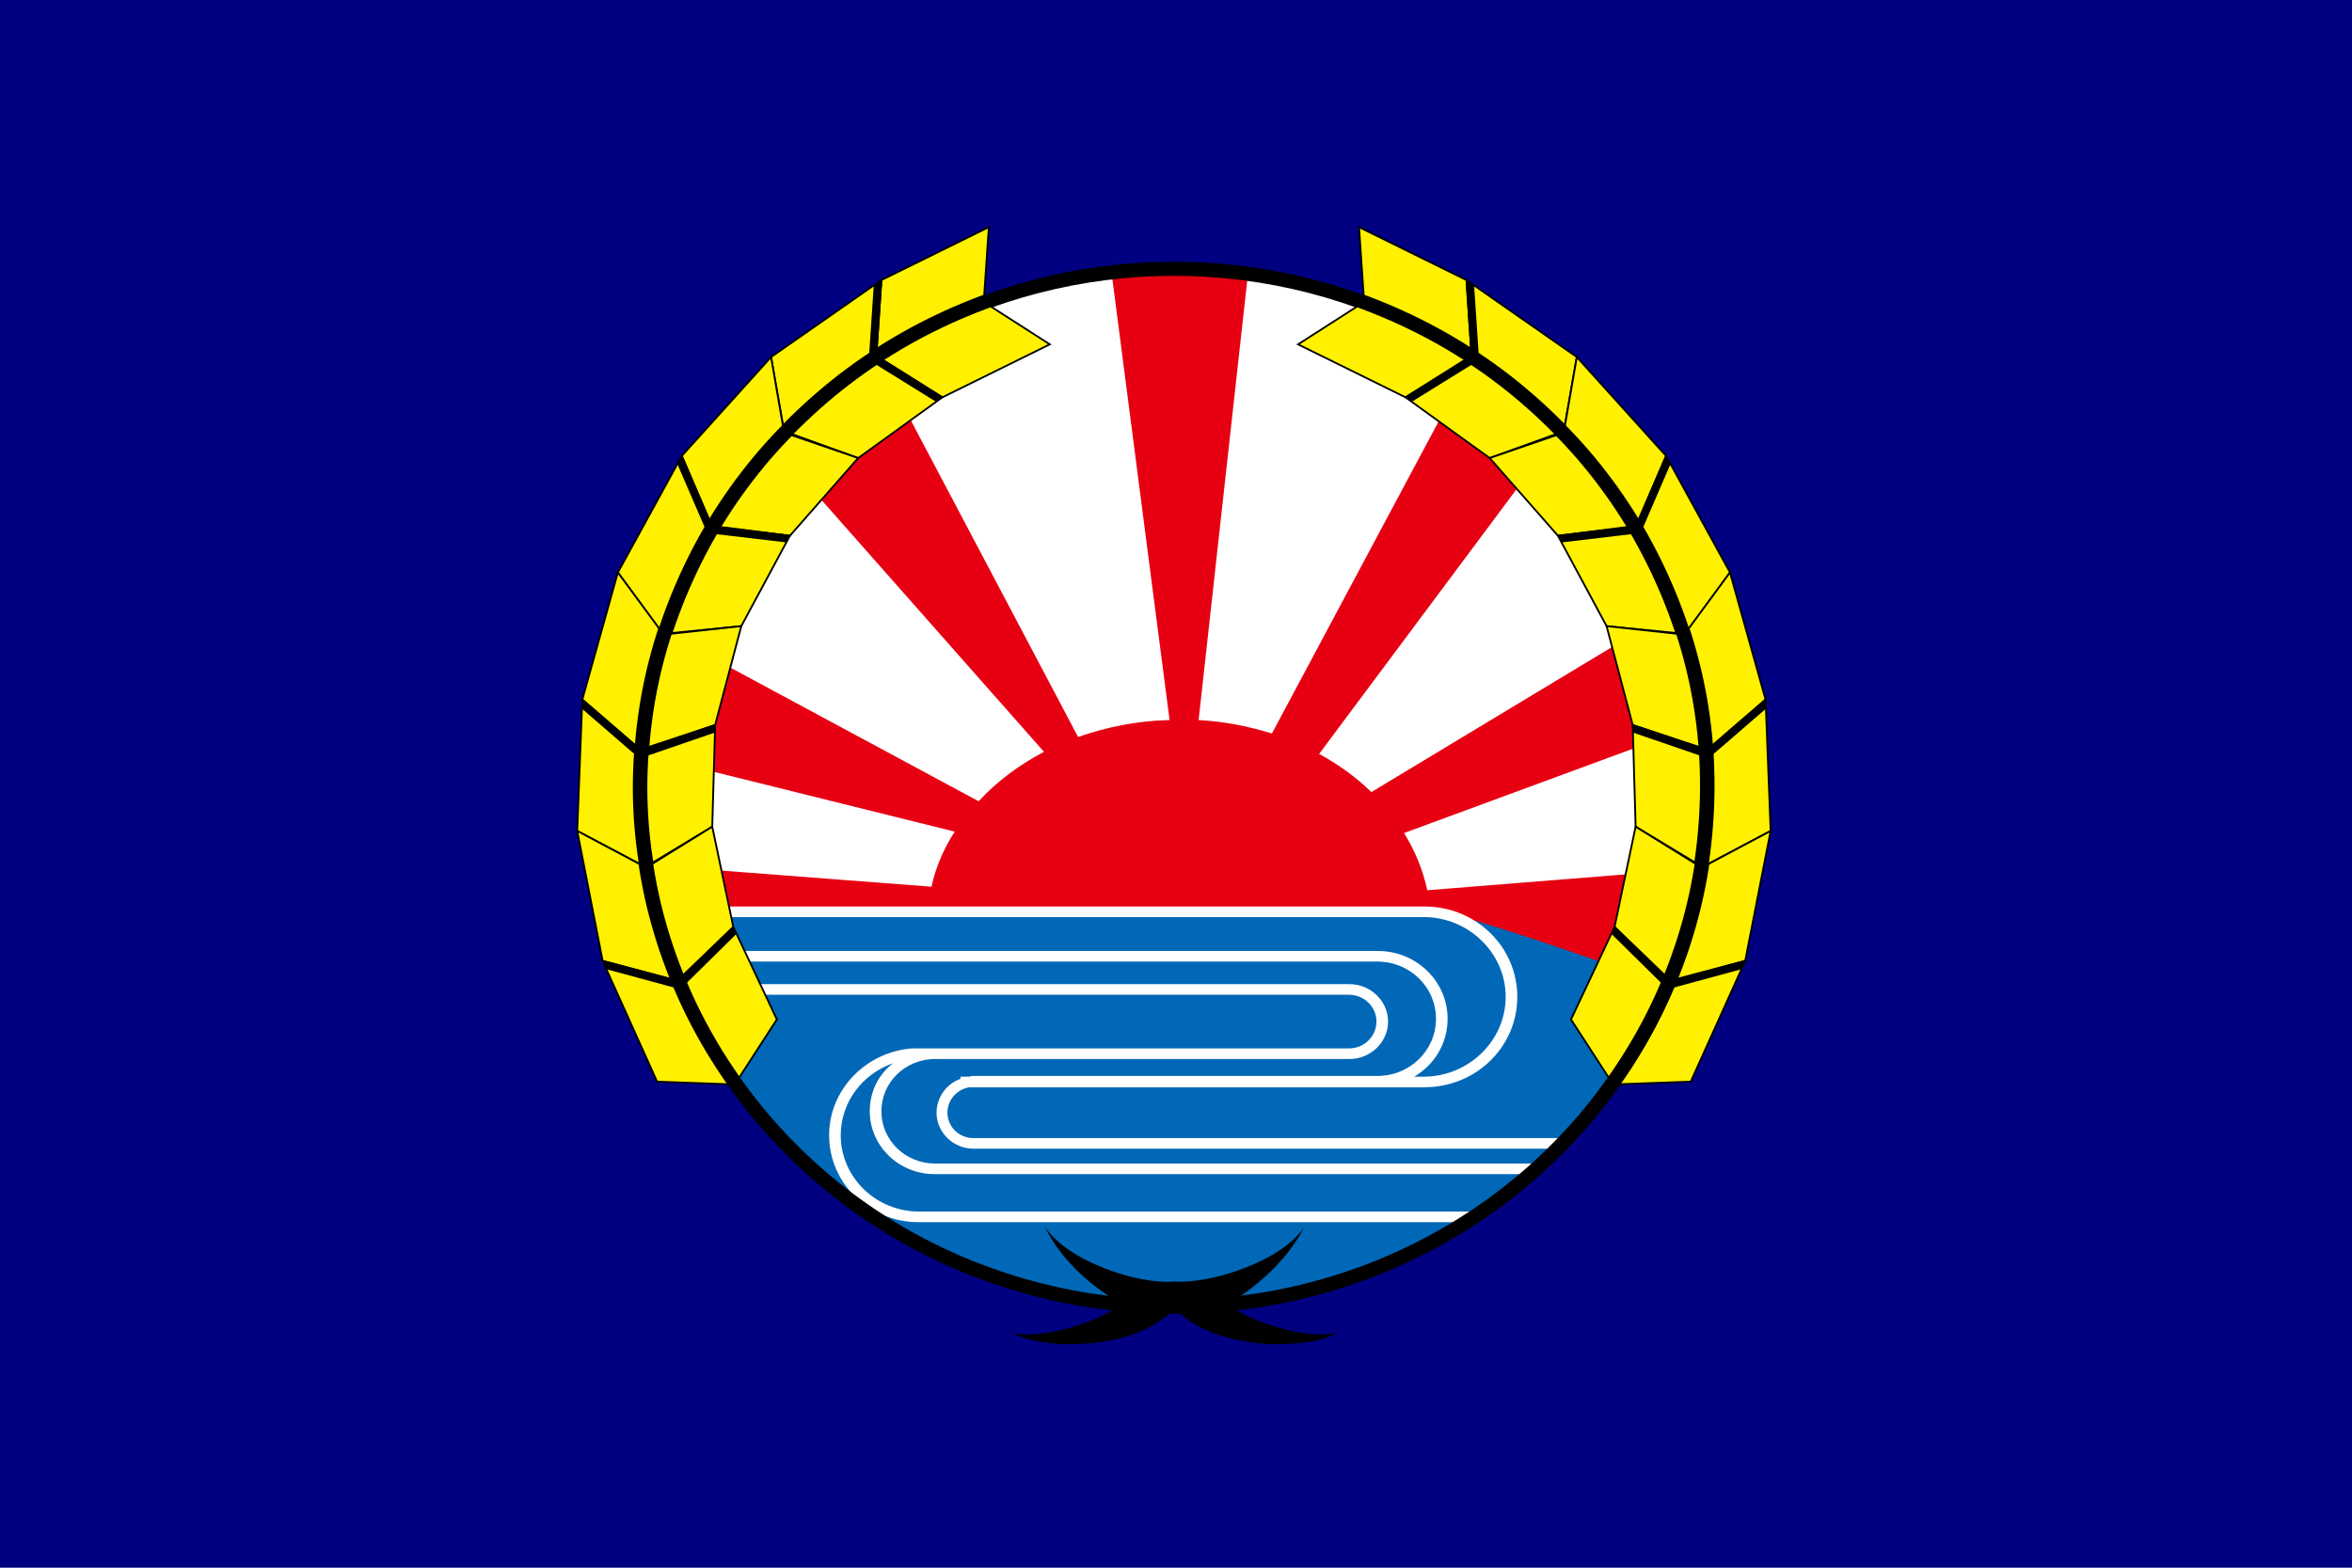
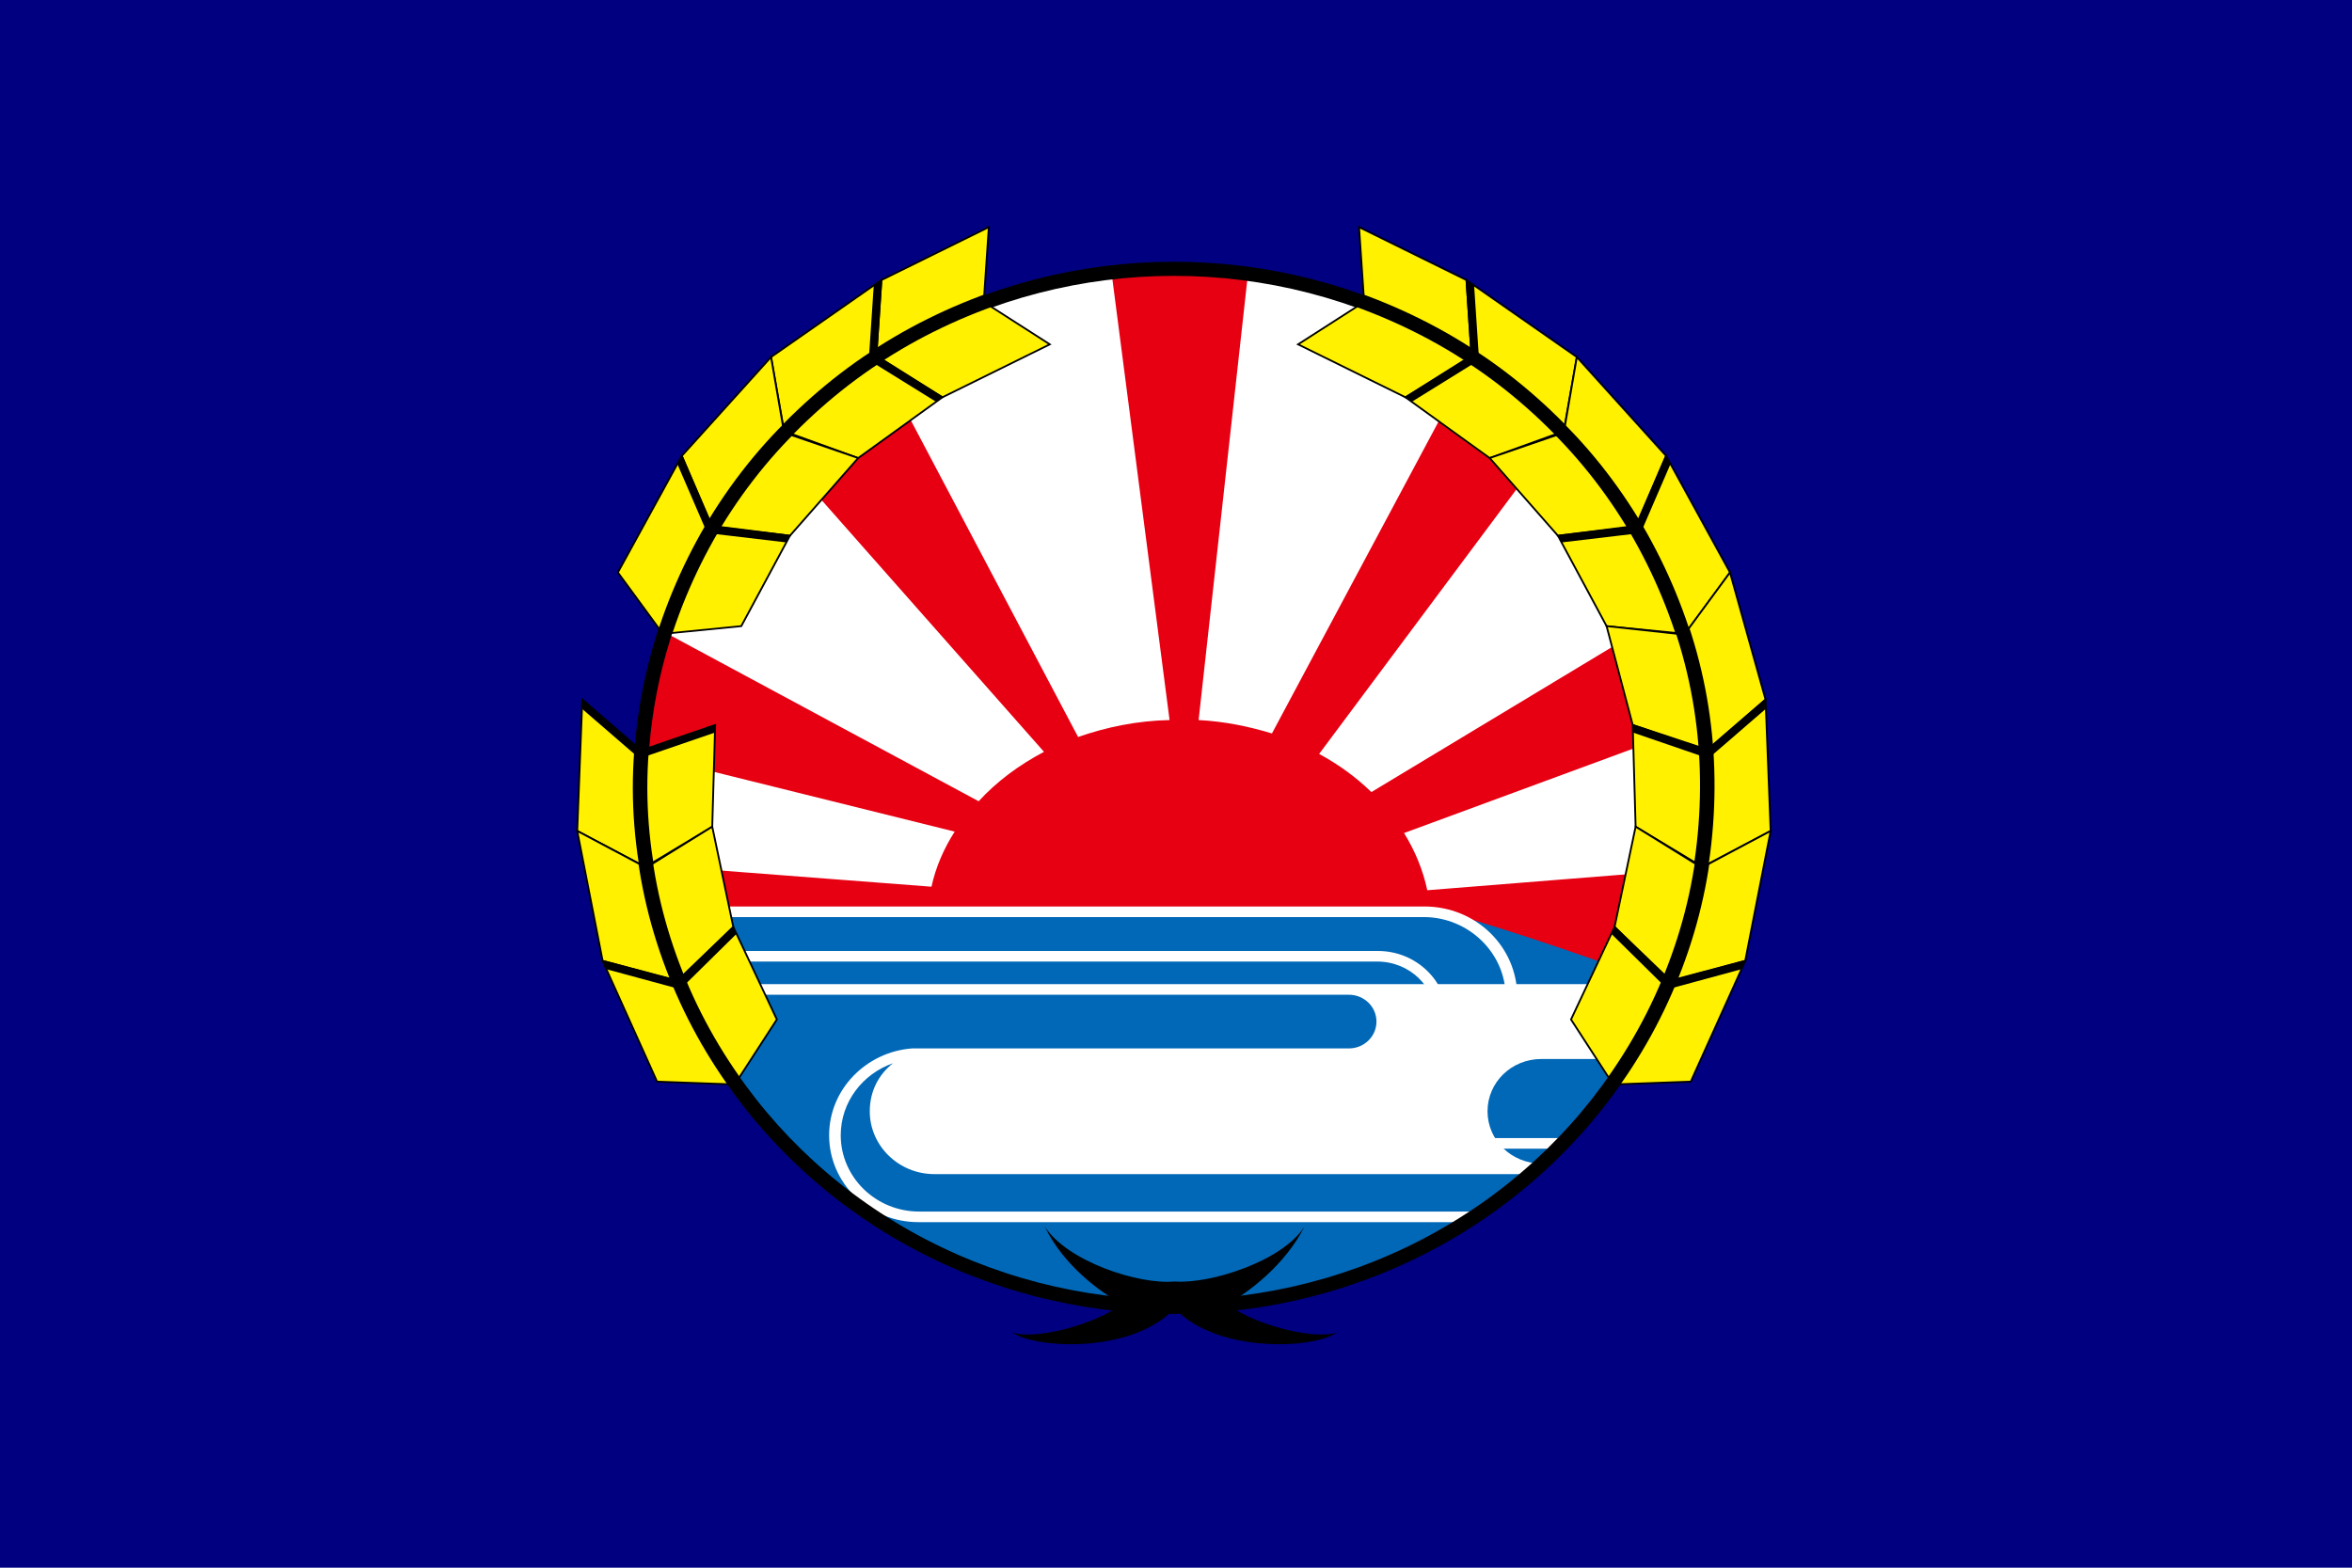
<svg xmlns="http://www.w3.org/2000/svg" xmlns:ns1="http://sodipodi.sourceforge.net/DTD/sodipodi-0.dtd" xmlns:ns2="http://www.inkscape.org/namespaces/inkscape" xmlns:xlink="http://www.w3.org/1999/xlink" version="1.1" id="svg2" width="324" height="216" viewBox="0 0 324 216" ns1:docname="Flag of Aibetsu.svg" ns2:version="0.92.3 (2405546, 2018-03-11)">
  <defs id="defs6">
    <circle r="73.5" cy="87.8" cx="97.5" id="XMLID_22_" />
    <polygon points="65.6,32.5 56.5,26.6 57.2,15.9 72,8.4 71.3,19 80.4,25     " id="XMLID_1_" />
    <polygon points="54,41.1 43.8,37.3 42,26.8 57.2,15.9 56.5,26.7 65.6,32.5     " id="XMLID_3_" />
    <polygon points="44.6,52.1 33.8,50.7 29.7,40.8 42,26.8 43.8,37.5 54,41.1     " id="XMLID_4_" />
    <polygon points="37.9,64.9 27.1,66 20.9,57.3 29.7,40.8 33.9,50.8 44.6,52.1     " id="XMLID_5_" />
-     <polygon points="34.3,78.9 24,82.4 16,75.3 20.9,57.3 27.2,66.1 37.9,64.9     " id="XMLID_6_" />
    <polygon points="33.9,93.3 24.7,99 15.3,93.9 16,75.3 24.1,82.5 34.3,78.9     " id="XMLID_7_" />
    <polygon points="36.8,107.5 29.1,115.1 18.8,112.3 15.3,93.9 24.8,99.1 33.9,93.3     " id="XMLID_8_" />
    <polygon points="42.8,120.6 37,129.8 26.3,129.4 18.8,112.3 29.2,115.2 36.8,107.5     " id="XMLID_9_" />
    <polygon points="129.4,32.5 138.5,26.6 137.8,15.9 123,8.4 123.7,19 114.6,25     " id="XMLID_21_" />
    <polygon points="141,41.1 151.2,37.3 153,26.8 137.8,15.9 138.5,26.7 129.4,32.5     " id="XMLID_20_" />
    <polygon points="150.4,52.1 161.2,50.7 165.3,40.8 153,26.8 151.2,37.5 141,41.1     " id="XMLID_18_" />
    <polygon points="157.1,64.9 167.9,66 174.1,57.3 165.3,40.8 161.1,50.8 150.4,52.1     " id="XMLID_17_" />
    <polygon points="160.7,78.9 171,82.4 179,75.3 174.1,57.3 167.8,66.1 157.1,64.9     " id="XMLID_15_" />
    <polygon points="161.1,93.3 170.3,99 179.7,93.9 179,75.3 170.9,82.5 160.7,78.9     " id="XMLID_14_" />
    <polygon points="158.2,107.5 165.9,115.1 176.2,112.3 179.7,93.9 170.2,99.1 161.1,93.3     " id="XMLID_12_" />
    <polygon points="152.2,120.6 158,129.8 168.7,129.4 176.2,112.3 165.8,115.2 158.2,107.5     " id="XMLID_11_" />
  </defs>
  <ns1:namedview pagecolor="#ffffff" bordercolor="#666666" borderopacity="1" objecttolerance="10" gridtolerance="10" guidetolerance="10" ns2:pageopacity="0" ns2:pageshadow="2" ns2:window-width="1920" ns2:window-height="1017" id="namedview4" showgrid="false" ns2:zoom="1.7530864" ns2:cx="162" ns2:cy="92.629985" ns2:window-x="-8" ns2:window-y="-8" ns2:window-maximized="1" ns2:current-layer="svg2" />
  <rect style="opacity:1;fill:#000080;fill-opacity:1;fill-rule:evenodd;stroke:none;stroke-width:6.186;stroke-miterlimit:4;stroke-dasharray:none;stroke-opacity:1" id="rect1271" width="324" height="216" x="0" y="0" />
  <style id="style817" type="text/css">
	.st0{fill:#FFFFFF;}
	.st1{fill:#ED1C24;stroke:#000000;stroke-width:0.25;stroke-miterlimit:10;}
	.st2{clip-path:url(#XMLID_25_);fill:#0A66DD;stroke:#000000;stroke-width:0.25;stroke-miterlimit:10;}
	.st3{clip-path:url(#XMLID_25_);fill:#FFFFFF;stroke:#000000;stroke-width:0.25;stroke-miterlimit:10;}
	.st4{clip-path:url(#XMLID_26_);fill:none;stroke:#000000;stroke-width:2;stroke-miterlimit:10;}
	.st5{clip-path:url(#XMLID_27_);fill:none;stroke:#000000;stroke-width:2;stroke-miterlimit:10;}
	.st6{clip-path:url(#XMLID_27_);fill:#FFFD18;stroke:#000000;stroke-width:2;stroke-miterlimit:10;}
	.st7{clip-path:url(#XMLID_28_);fill:none;stroke:#000000;stroke-width:2;stroke-miterlimit:10;}
	.st8{clip-path:url(#XMLID_29_);fill:none;stroke:#000000;stroke-width:2;stroke-miterlimit:10;}
	.st9{clip-path:url(#XMLID_29_);fill:#FFFD18;stroke:#000000;stroke-width:2;stroke-miterlimit:10;}
	.st10{clip-path:url(#XMLID_30_);fill:none;stroke:#000000;stroke-width:2;stroke-miterlimit:10;}
	.st11{clip-path:url(#XMLID_31_);fill:none;stroke:#000000;stroke-width:2;stroke-miterlimit:10;}
	.st12{clip-path:url(#XMLID_31_);fill:#FFFD18;stroke:#000000;stroke-width:2;stroke-miterlimit:10;}
	.st13{clip-path:url(#XMLID_32_);fill:none;stroke:#000000;stroke-width:2;stroke-miterlimit:10;}
	.st14{clip-path:url(#XMLID_33_);fill:none;stroke:#000000;stroke-width:2;stroke-miterlimit:10;}
	.st15{clip-path:url(#XMLID_33_);fill:#FFFD18;stroke:#000000;stroke-width:2;stroke-miterlimit:10;}
	.st16{clip-path:url(#XMLID_37_);fill:none;stroke:#000000;stroke-width:2;stroke-miterlimit:10;}
	.st17{clip-path:url(#XMLID_38_);fill:none;stroke:#000000;stroke-width:2;stroke-miterlimit:10;}
	.st18{clip-path:url(#XMLID_38_);fill:#FFFD18;stroke:#000000;stroke-width:2;stroke-miterlimit:10;}
	.st19{clip-path:url(#XMLID_39_);fill:none;stroke:#000000;stroke-width:2;stroke-miterlimit:10;}
	.st20{clip-path:url(#XMLID_40_);fill:none;stroke:#000000;stroke-width:2;stroke-miterlimit:10;}
	.st21{clip-path:url(#XMLID_40_);fill:#FFFD18;stroke:#000000;stroke-width:2;stroke-miterlimit:10;}
	.st22{clip-path:url(#XMLID_41_);fill:none;stroke:#000000;stroke-width:2;stroke-miterlimit:10;}
	.st23{clip-path:url(#XMLID_42_);fill:none;stroke:#000000;stroke-width:2;stroke-miterlimit:10;}
	.st24{clip-path:url(#XMLID_42_);fill:#FFFD18;stroke:#000000;stroke-width:2;stroke-miterlimit:10;}
	.st25{clip-path:url(#XMLID_43_);fill:none;stroke:#000000;stroke-width:2;stroke-miterlimit:10;}
	.st26{clip-path:url(#XMLID_44_);fill:none;stroke:#000000;stroke-width:2;stroke-miterlimit:10;}
	.st27{clip-path:url(#XMLID_44_);fill:#FFFD18;stroke:#000000;stroke-width:2;stroke-miterlimit:10;}
</style>
  <g id="g1076" transform="matrix(1,0,0,0.973,64.215,23.121)">
    <circle r="73.5" cy="87.8" cx="97.5" class="st0" id="XMLID_23_" style="fill:#ffffff" />
    <path id="path820" d="m 166.5,62.5 -41.8,25.9 c -2.1,-2.1 -4.5,-3.9 -7.2,-5.4 l 33.3,-45.9 c -3.7,-3.8 -7.7,-7.3 -12.1,-10.3 L 111,80.1 c -3.2,-1 -6.5,-1.7 -10.1,-1.9 L 107.7,15 c -3.3,-0.5 -6.7,-0.7 -10.1,-0.7 -3,0 -5.9,0.2 -8.7,0.5 l 8,63.4 c -4.5,0.1 -8.7,1 -12.6,2.4 L 56.6,26.7 c -5.3,3.6 -10.1,7.8 -14.3,12.6 l 37.3,43.4 c -3.5,1.9 -6.5,4.2 -9,7 L 27.4,65.8 C 25.6,71.3 24.6,77 24.2,83 l 43.1,11 c -1.5,2.4 -2.6,5 -3.2,7.8 L 24.8,98.7 c 0.4,2.9 1.1,5.8 1.8,8.6 h 36.8 c 0,16.1 15.6,29.2 34.8,29.2 16.9,0 31,-10.2 34.1,-23.6 l 30.7,8.2 c 3.4,-6.8 5.9,-14.1 7.1,-21.9 l -37.7,3.1 c -0.6,-2.9 -1.7,-5.6 -3.2,-8.1 l 41.2,-15.6 c -0.7,-5.6 -2,-11 -3.9,-16.1 z" class="st1" ns2:connector-curvature="0" style="fill:#e60012;fill-opacity:1;stroke:none;stroke-width:0.25;stroke-miterlimit:10;stroke-opacity:1" />
    <g id="g836">
      <defs id="defs823">
        <circle r="73.5" cy="87.8" cx="97.5" id="circle1105" />
      </defs>
      <clipPath id="XMLID_25_">
        <use id="use825" style="overflow:visible" xlink:href="#XMLID_22_" x="0" y="0" width="100%" height="100%" />
      </clipPath>
      <path id="path828" clip-path="url(#XMLID_25_)" d="m 134.8,105.5 c -3,-0.5 -73.8,-0.4 -108.7,-0.4 7.8,32.2 36.8,56.2 71.4,56.2 30.6,0 56.9,-18.8 67.9,-45.4 -11.1,-4.4 -27.8,-10 -30.6,-10.4 z" class="st2" ns2:connector-curvature="0" style="fill:#0068b7;fill-opacity:1;stroke:none;stroke-width:0.25;stroke-miterlimit:10;stroke-opacity:1" />
-       <path id="path830" clip-path="url(#XMLID_25_)" d="m 55.6,133.6 c 0,4.9 4,8.9 8.9,8.9 h 82 c 0.5,-0.5 1.1,-1 1.6,-1.5 H 64.6 c -4.1,0 -7.4,-3.3 -7.4,-7.4 0,-4.1 3.3,-7.4 7.4,-7.4 h 54.2 2.9 c 2.9,0 5.3,-2.4 5.3,-5.3 0,-2.9 -2.4,-5.3 -5.3,-5.3 H 29.4 c 0.2,0.5 0.4,1 0.6,1.5 h 91.6 c 2.1,0 3.8,1.7 3.8,3.8 0,2.1 -1.7,3.8 -3.8,3.8 h -2.9 -54.1 -2.2 -1 v 0 C 55.1,125.2 50,130.5 50,137 c 0,6.8 5.5,12.3 12.3,12.3 h 75.4 c 0.7,-0.5 1.5,-1 2.2,-1.5 H 62.4 c -6,0 -10.8,-4.9 -10.8,-10.8 0,-4.7 3,-8.7 7.2,-10.2 -2,1.6 -3.2,4 -3.2,6.8 z" class="st3" ns2:connector-curvature="0" style="fill:#ffffff;stroke:none;stroke-width:0.25;stroke-miterlimit:10" />
+       <path id="path830" clip-path="url(#XMLID_25_)" d="m 55.6,133.6 c 0,4.9 4,8.9 8.9,8.9 h 82 c 0.5,-0.5 1.1,-1 1.6,-1.5 c -4.1,0 -7.4,-3.3 -7.4,-7.4 0,-4.1 3.3,-7.4 7.4,-7.4 h 54.2 2.9 c 2.9,0 5.3,-2.4 5.3,-5.3 0,-2.9 -2.4,-5.3 -5.3,-5.3 H 29.4 c 0.2,0.5 0.4,1 0.6,1.5 h 91.6 c 2.1,0 3.8,1.7 3.8,3.8 0,2.1 -1.7,3.8 -3.8,3.8 h -2.9 -54.1 -2.2 -1 v 0 C 55.1,125.2 50,130.5 50,137 c 0,6.8 5.5,12.3 12.3,12.3 h 75.4 c 0.7,-0.5 1.5,-1 2.2,-1.5 H 62.4 c -6,0 -10.8,-4.9 -10.8,-10.8 0,-4.7 3,-8.7 7.2,-10.2 -2,1.6 -3.2,4 -3.2,6.8 z" class="st3" ns2:connector-curvature="0" style="fill:#ffffff;stroke:none;stroke-width:0.25;stroke-miterlimit:10" />
      <path id="path832" clip-path="url(#XMLID_25_)" d="m 69.9,137.4 c -2,0 -3.6,-1.6 -3.6,-3.6 0,-1.8 1.3,-3.3 3,-3.6 H 132 c 7.1,0 12.8,-5.7 12.8,-12.8 0,-7.1 -5.7,-12.8 -12.8,-12.8 H 26 c 0.1,0.5 0.2,1 0.3,1.5 h 105.6 c 6.2,0 11.3,5.1 11.3,11.3 0,6.2 -5.1,11.3 -11.3,11.3 h -1.3 c 2.8,-1.7 4.6,-4.7 4.6,-8.2 0,-5.3 -4.3,-9.6 -9.6,-9.6 H 27.7 c 0.2,0.5 0.3,1 0.5,1.5 h 97.3 c 4.5,0 8.1,3.6 8.1,8.1 0,4.5 -3.6,8.1 -8.1,8.1 H 69.9 c -0.2,0 -0.4,0 -0.6,0.1 h -1.2 v 0.3 c -1.9,0.7 -3.3,2.6 -3.3,4.8 0,2.8 2.3,5.1 5.1,5.1 h 80.4 c 0.5,-0.5 1,-1 1.4,-1.5 z" class="st3" ns2:connector-curvature="0" style="fill:#ffffff;stroke:none;stroke-width:0.25;stroke-miterlimit:10" />
      <use id="use834" style="overflow:visible;fill:none;stroke:#000000;stroke-width:2;stroke-miterlimit:10" xlink:href="#XMLID_22_" x="0" y="0" width="100%" height="100%" />
    </g>
    <path id="path838" d="m 104.9,160.9 c 2.9,-1.7 7.9,-5.5 10.6,-11 -3,4.9 -13,8.2 -17.9,7.8 -5,0.5 -14.9,-2.9 -17.9,-7.8 2.6,5.6 7.7,9.3 10.6,11 -3.5,2.9 -12.2,5.2 -15.1,4 3.3,2.4 16.7,3 22.4,-3.4 5.8,6.4 19.2,5.8 22.4,3.4 -2.9,1.2 -11.7,-1.1 -15.1,-4 z" ns2:connector-curvature="0" />
    <g id="g956">
      <g id="g852">
        <defs id="defs841">
-           <polygon points="71.3,19 80.4,25 65.6,32.5 56.5,26.6 57.2,15.9 72,8.4 " id="polygon1116" />
-         </defs>
+           </defs>
        <use id="use843" style="overflow:visible;fill:#fff100;fill-opacity:1" xlink:href="#XMLID_1_" x="0" y="0" width="100%" height="100%" />
        <clipPath id="XMLID_26_">
          <use id="use845" style="overflow:visible" xlink:href="#XMLID_1_" x="0" y="0" width="100%" height="100%" />
        </clipPath>
        <path id="path848" clip-path="url(#XMLID_26_)" d="m 55.1,27.7 c 5.6,-4 11.9,-7.2 18.5,-9.5" class="st4" ns2:connector-curvature="0" style="fill:none;stroke:#000000;stroke-width:2;stroke-miterlimit:10" />
        <use id="use850" style="overflow:visible;fill:none;stroke:#000000;stroke-width:0.25;stroke-miterlimit:10" xlink:href="#XMLID_1_" x="0" y="0" width="100%" height="100%" />
      </g>
      <g id="g867">
        <defs id="defs855">
          <polygon points="56.5,26.7 65.6,32.5 54,41.1 43.8,37.3 42,26.8 57.2,15.9 " id="polygon1125" />
        </defs>
        <use id="use857" style="overflow:visible;fill:#fff100;fill-opacity:1" xlink:href="#XMLID_3_" x="0" y="0" width="100%" height="100%" />
        <clipPath id="XMLID_27_">
          <use id="use859" style="overflow:visible" xlink:href="#XMLID_3_" x="0" y="0" width="100%" height="100%" />
        </clipPath>
        <path id="path862" clip-path="url(#XMLID_27_)" d="m 42.7,38.8 c 4.6,-5.1 9.9,-9.7 15.9,-13.4" class="st5" ns2:connector-curvature="0" style="fill:none;stroke:#000000;stroke-width:2;stroke-miterlimit:10" />
        <polyline clip-path="url(#XMLID_27_)" points="57.2,15.9 56.5,26.7 65.6,32.5    " class="st6" id="XMLID_36_" style="fill:#fffd18;stroke:#000000;stroke-width:2;stroke-miterlimit:10" />
        <use id="use865" style="overflow:visible;fill:none;stroke:#000000;stroke-width:0.25;stroke-miterlimit:10" xlink:href="#XMLID_3_" x="0" y="0" width="100%" height="100%" />
      </g>
      <g id="g881">
        <defs id="defs870">
          <polygon points="43.8,37.5 54,41.1 44.6,52.1 33.8,50.7 29.7,40.8 42,26.8 " id="polygon1135" />
        </defs>
        <use id="use872" style="overflow:visible;fill:#fff100;fill-opacity:1" xlink:href="#XMLID_4_" x="0" y="0" width="100%" height="100%" />
        <clipPath id="XMLID_28_">
          <use id="use874" style="overflow:visible" xlink:href="#XMLID_4_" x="0" y="0" width="100%" height="100%" />
        </clipPath>
        <path id="path877" clip-path="url(#XMLID_28_)" d="m 33.1,52.4 c 3.3,-6 7.5,-11.7 12.5,-16.6" class="st7" ns2:connector-curvature="0" style="fill:none;stroke:#000000;stroke-width:2;stroke-miterlimit:10" />
        <use id="use879" style="overflow:visible;fill:none;stroke:#000000;stroke-width:0.25;stroke-miterlimit:10" xlink:href="#XMLID_4_" x="0" y="0" width="100%" height="100%" />
      </g>
      <g id="g896">
        <defs id="defs884">
          <polygon points="33.9,50.8 44.6,52.1 37.9,64.9 27.1,66 20.9,57.3 29.7,40.8 " id="polygon1144" />
        </defs>
        <use id="use886" style="overflow:visible;fill:#fff100;fill-opacity:1" xlink:href="#XMLID_5_" x="0" y="0" width="100%" height="100%" />
        <clipPath id="XMLID_29_">
          <use id="use888" style="overflow:visible" xlink:href="#XMLID_5_" x="0" y="0" width="100%" height="100%" />
        </clipPath>
        <path id="path891" clip-path="url(#XMLID_29_)" d="m 26.8,67.8 c 1.9,-6.6 4.7,-13 8.4,-19" class="st8" ns2:connector-curvature="0" style="fill:none;stroke:#000000;stroke-width:2;stroke-miterlimit:10" />
        <polyline clip-path="url(#XMLID_29_)" points="29.7,40.8 33.9,50.8 44.6,52.1    " class="st9" id="XMLID_35_" style="fill:#fffd18;stroke:#000000;stroke-width:2;stroke-miterlimit:10" />
        <use id="use894" style="overflow:visible;fill:none;stroke:#000000;stroke-width:0.25;stroke-miterlimit:10" xlink:href="#XMLID_5_" x="0" y="0" width="100%" height="100%" />
      </g>
      <g id="g910">
        <defs id="defs899">
          <polygon points="27.2,66.1 37.9,64.9 34.3,78.9 24,82.4 16,75.3 20.9,57.3 " id="polygon1154" />
        </defs>
        <use id="use901" style="overflow:visible;fill:#fff100;fill-opacity:1" xlink:href="#XMLID_6_" x="0" y="0" width="100%" height="100%" />
        <clipPath id="XMLID_30_">
          <use id="use903" style="overflow:visible" xlink:href="#XMLID_6_" x="0" y="0" width="100%" height="100%" />
        </clipPath>
        <path id="path906" clip-path="url(#XMLID_30_)" d="M 24.1,84.2 C 24.4,77.3 25.7,70.4 28,63.8" class="st10" ns2:connector-curvature="0" style="fill:none;stroke:#000000;stroke-width:2;stroke-miterlimit:10" />
        <use id="use908" style="overflow:visible;fill:none;stroke:#000000;stroke-width:0.25;stroke-miterlimit:10" xlink:href="#XMLID_6_" x="0" y="0" width="100%" height="100%" />
      </g>
      <g id="g925">
        <defs id="defs913">
          <polygon points="24.1,82.5 34.3,78.9 33.9,93.3 24.7,99 15.3,93.9 16,75.3 " id="polygon1163" />
        </defs>
        <use id="use915" style="overflow:visible;fill:#fff100;fill-opacity:1" xlink:href="#XMLID_7_" x="0" y="0" width="100%" height="100%" />
        <clipPath id="XMLID_31_">
          <use id="use917" style="overflow:visible" xlink:href="#XMLID_7_" x="0" y="0" width="100%" height="100%" />
        </clipPath>
        <path id="path920" clip-path="url(#XMLID_31_)" d="M 25.2,100.8 C 23.9,94 23.6,87 24.4,80" class="st11" ns2:connector-curvature="0" style="fill:none;stroke:#000000;stroke-width:2;stroke-miterlimit:10" />
        <polyline clip-path="url(#XMLID_31_)" points="16,75.3 24.1,82.5 34.3,78.9    " class="st12" id="XMLID_34_" style="fill:#fffd18;stroke:#000000;stroke-width:2;stroke-miterlimit:10" />
        <use id="use923" style="overflow:visible;fill:none;stroke:#000000;stroke-width:0.25;stroke-miterlimit:10" xlink:href="#XMLID_7_" x="0" y="0" width="100%" height="100%" />
      </g>
      <g id="g939">
        <defs id="defs928">
          <polygon points="24.8,99.1 33.9,93.3 36.8,107.5 29.1,115.1 18.8,112.3 15.3,93.9 " id="polygon1173" />
        </defs>
        <use id="use930" style="overflow:visible;fill:#fff100;fill-opacity:1" xlink:href="#XMLID_8_" x="0" y="0" width="100%" height="100%" />
        <clipPath id="XMLID_32_">
          <use id="use932" style="overflow:visible" xlink:href="#XMLID_8_" x="0" y="0" width="100%" height="100%" />
        </clipPath>
        <path id="path935" clip-path="url(#XMLID_32_)" d="M 29.9,116.7 C 27.2,110.4 25.3,103.6 24.5,96.6" class="st13" ns2:connector-curvature="0" style="fill:none;stroke:#000000;stroke-width:2;stroke-miterlimit:10" />
        <use id="use937" style="overflow:visible;fill:none;stroke:#000000;stroke-width:0.25;stroke-miterlimit:10" xlink:href="#XMLID_8_" x="0" y="0" width="100%" height="100%" />
      </g>
      <g id="g954">
        <defs id="defs942">
          <polygon points="29.2,115.2 36.8,107.5 42.8,120.6 37,129.8 26.3,129.4 18.8,112.3 " id="polygon1182" />
        </defs>
        <use id="use944" style="overflow:visible;fill:#fff100;fill-opacity:1" xlink:href="#XMLID_9_" x="0" y="0" width="100%" height="100%" />
        <clipPath id="XMLID_33_">
          <use id="use946" style="overflow:visible" xlink:href="#XMLID_9_" x="0" y="0" width="100%" height="100%" />
        </clipPath>
        <path id="path949" clip-path="url(#XMLID_33_)" d="m 38.2,131.2 c -4.1,-5.6 -7.4,-11.7 -9.8,-18.3" class="st14" ns2:connector-curvature="0" style="fill:none;stroke:#000000;stroke-width:2;stroke-miterlimit:10" />
        <polyline clip-path="url(#XMLID_33_)" points="18.8,112.3 29.2,115.2 36.8,107.5    " class="st15" id="XMLID_2_" style="fill:#fffd18;stroke:#000000;stroke-width:2;stroke-miterlimit:10" />
        <use id="use952" style="overflow:visible;fill:none;stroke:#000000;stroke-width:0.25;stroke-miterlimit:10" xlink:href="#XMLID_9_" x="0" y="0" width="100%" height="100%" />
      </g>
    </g>
    <g id="g1074">
      <g id="g970">
        <defs id="defs959">
          <polygon points="137.8,15.9 123,8.4 123.7,19 114.6,25 129.4,32.5 138.5,26.6 " id="polygon1193" />
        </defs>
        <use id="use961" style="overflow:visible;fill:#fff100;fill-opacity:1" xlink:href="#XMLID_21_" x="0" y="0" width="100%" height="100%" />
        <clipPath id="XMLID_37_">
          <use id="use963" style="overflow:visible" xlink:href="#XMLID_21_" x="0" y="0" width="100%" height="100%" />
        </clipPath>
        <path id="path966" clip-path="url(#XMLID_37_)" d="m 139.9,27.7 c -5.6,-4 -11.9,-7.2 -18.5,-9.5" class="st16" ns2:connector-curvature="0" style="fill:none;stroke:#000000;stroke-width:2;stroke-miterlimit:10" />
        <use id="use968" style="overflow:visible;fill:none;stroke:#000000;stroke-width:0.25;stroke-miterlimit:10" xlink:href="#XMLID_21_" x="0" y="0" width="100%" height="100%" />
      </g>
      <g id="g985">
        <defs id="defs973">
          <polygon points="153,26.8 137.8,15.9 138.5,26.7 129.4,32.5 141,41.1 151.2,37.3 " id="polygon1202" />
        </defs>
        <use id="use975" style="overflow:visible;fill:#fff100;fill-opacity:1" xlink:href="#XMLID_20_" x="0" y="0" width="100%" height="100%" />
        <clipPath id="XMLID_38_">
          <use id="use977" style="overflow:visible" xlink:href="#XMLID_20_" x="0" y="0" width="100%" height="100%" />
        </clipPath>
        <path id="path980" clip-path="url(#XMLID_38_)" d="m 152.3,38.8 c -4.6,-5.1 -9.9,-9.7 -15.9,-13.4" class="st17" ns2:connector-curvature="0" style="fill:none;stroke:#000000;stroke-width:2;stroke-miterlimit:10" />
        <polyline clip-path="url(#XMLID_38_)" points="137.8,15.9 138.5,26.7 129.4,32.5    " class="st18" id="XMLID_19_" style="fill:#fffd18;stroke:#000000;stroke-width:2;stroke-miterlimit:10" />
        <use id="use983" style="overflow:visible;fill:none;stroke:#000000;stroke-width:0.25;stroke-miterlimit:10" xlink:href="#XMLID_20_" x="0" y="0" width="100%" height="100%" />
      </g>
      <g id="g999">
        <defs id="defs988">
          <polygon points="161.2,50.7 165.3,40.8 153,26.8 151.2,37.5 141,41.1 150.4,52.1 " id="polygon1212" />
        </defs>
        <use id="use990" style="overflow:visible;fill:#fff100;fill-opacity:1" xlink:href="#XMLID_18_" x="0" y="0" width="100%" height="100%" />
        <clipPath id="XMLID_39_">
          <use id="use992" style="overflow:visible" xlink:href="#XMLID_18_" x="0" y="0" width="100%" height="100%" />
        </clipPath>
        <path id="path995" clip-path="url(#XMLID_39_)" d="m 161.9,52.4 c -3.3,-6 -7.5,-11.7 -12.5,-16.6" class="st19" ns2:connector-curvature="0" style="fill:none;stroke:#000000;stroke-width:2;stroke-miterlimit:10" />
        <use id="use997" style="overflow:visible;fill:none;stroke:#000000;stroke-width:0.25;stroke-miterlimit:10" xlink:href="#XMLID_18_" x="0" y="0" width="100%" height="100%" />
      </g>
      <g id="g1014">
        <defs id="defs1002">
          <polygon points="167.9,66 174.1,57.3 165.3,40.8 161.1,50.8 150.4,52.1 157.1,64.9 " id="polygon1221" />
        </defs>
        <use id="use1004" style="overflow:visible;fill:#fff100;fill-opacity:1" xlink:href="#XMLID_17_" x="0" y="0" width="100%" height="100%" />
        <clipPath id="XMLID_40_">
          <use id="use1006" style="overflow:visible" xlink:href="#XMLID_17_" x="0" y="0" width="100%" height="100%" />
        </clipPath>
        <path id="path1009" clip-path="url(#XMLID_40_)" d="m 168.2,67.8 c -1.9,-6.6 -4.7,-13 -8.4,-19" class="st20" ns2:connector-curvature="0" style="fill:none;stroke:#000000;stroke-width:2;stroke-miterlimit:10" />
        <polyline clip-path="url(#XMLID_40_)" points="165.3,40.8 161.1,50.8 150.4,52.1    " class="st21" id="XMLID_16_" style="fill:#fffd18;stroke:#000000;stroke-width:2;stroke-miterlimit:10" />
        <use id="use1012" style="overflow:visible;fill:none;stroke:#000000;stroke-width:0.25;stroke-miterlimit:10" xlink:href="#XMLID_17_" x="0" y="0" width="100%" height="100%" />
      </g>
      <g id="g1028">
        <defs id="defs1017">
          <polygon points="167.8,66.1 157.1,64.9 160.7,78.9 171,82.4 179,75.3 174.1,57.3 " id="polygon1231" />
        </defs>
        <use id="use1019" style="overflow:visible;fill:#fff100;fill-opacity:1" xlink:href="#XMLID_15_" x="0" y="0" width="100%" height="100%" />
        <clipPath id="XMLID_41_">
          <use id="use1021" style="overflow:visible" xlink:href="#XMLID_15_" x="0" y="0" width="100%" height="100%" />
        </clipPath>
        <path id="path1024" clip-path="url(#XMLID_41_)" d="M 170.9,84.2 C 170.6,77.3 169.3,70.4 167,63.8" class="st22" ns2:connector-curvature="0" style="fill:none;stroke:#000000;stroke-width:2;stroke-miterlimit:10" />
        <use id="use1026" style="overflow:visible;fill:none;stroke:#000000;stroke-width:0.25;stroke-miterlimit:10" xlink:href="#XMLID_15_" x="0" y="0" width="100%" height="100%" />
      </g>
      <g id="g1043">
        <defs id="defs1031">
          <polygon points="170.3,99 179.7,93.9 179,75.3 170.9,82.5 160.7,78.9 161.1,93.3 " id="polygon1240" />
        </defs>
        <use id="use1033" style="overflow:visible;fill:#fff100;fill-opacity:1" xlink:href="#XMLID_14_" x="0" y="0" width="100%" height="100%" />
        <clipPath id="XMLID_42_">
          <use id="use1035" style="overflow:visible" xlink:href="#XMLID_14_" x="0" y="0" width="100%" height="100%" />
        </clipPath>
        <path id="path1038" clip-path="url(#XMLID_42_)" d="M 169.8,100.8 C 171,94 171.3,87 170.6,80" class="st23" ns2:connector-curvature="0" style="fill:none;stroke:#000000;stroke-width:2;stroke-miterlimit:10" />
        <polyline clip-path="url(#XMLID_42_)" points="179,75.3 170.9,82.5 160.7,78.9    " class="st24" id="XMLID_13_" style="fill:#fffd18;stroke:#000000;stroke-width:2;stroke-miterlimit:10" />
        <use id="use1041" style="overflow:visible;fill:none;stroke:#000000;stroke-width:0.25;stroke-miterlimit:10" xlink:href="#XMLID_14_" x="0" y="0" width="100%" height="100%" />
      </g>
      <g id="g1057">
        <defs id="defs1046">
          <polygon points="165.9,115.1 176.2,112.3 179.7,93.9 170.2,99.1 161.1,93.3 158.2,107.5 " id="polygon1250" />
        </defs>
        <use id="use1048" style="overflow:visible;fill:#fff100;fill-opacity:1" xlink:href="#XMLID_12_" x="0" y="0" width="100%" height="100%" />
        <clipPath id="XMLID_43_">
          <use id="use1050" style="overflow:visible" xlink:href="#XMLID_12_" x="0" y="0" width="100%" height="100%" />
        </clipPath>
        <path id="path1053" clip-path="url(#XMLID_43_)" d="m 165.1,116.7 c 2.7,-6.3 4.6,-13.1 5.4,-20.1" class="st25" ns2:connector-curvature="0" style="fill:none;stroke:#000000;stroke-width:2;stroke-miterlimit:10" />
        <use id="use1055" style="overflow:visible;fill:none;stroke:#000000;stroke-width:0.25;stroke-miterlimit:10" xlink:href="#XMLID_12_" x="0" y="0" width="100%" height="100%" />
      </g>
      <g id="g1072">
        <defs id="defs1060">
          <polygon points="158,129.8 168.7,129.4 176.2,112.3 165.8,115.2 158.2,107.5 152.2,120.6 " id="polygon1259" />
        </defs>
        <use id="use1062" style="overflow:visible;fill:#fff100;fill-opacity:1" xlink:href="#XMLID_11_" x="0" y="0" width="100%" height="100%" />
        <clipPath id="XMLID_44_">
          <use id="use1064" style="overflow:visible" xlink:href="#XMLID_11_" x="0" y="0" width="100%" height="100%" />
        </clipPath>
        <path id="path1067" clip-path="url(#XMLID_44_)" d="m 156.8,131.2 c 4.1,-5.6 7.4,-11.7 9.8,-18.3" class="st26" ns2:connector-curvature="0" style="fill:none;stroke:#000000;stroke-width:2;stroke-miterlimit:10" />
        <polyline clip-path="url(#XMLID_44_)" points="176.2,112.3 165.8,115.2 158.2,107.5    " class="st27" id="XMLID_10_" style="fill:#fffd18;stroke:#000000;stroke-width:2;stroke-miterlimit:10" />
        <use id="use1070" style="overflow:visible;fill:none;stroke:#000000;stroke-width:0.25;stroke-miterlimit:10" xlink:href="#XMLID_11_" x="0" y="0" width="100%" height="100%" />
      </g>
    </g>
  </g>
</svg>